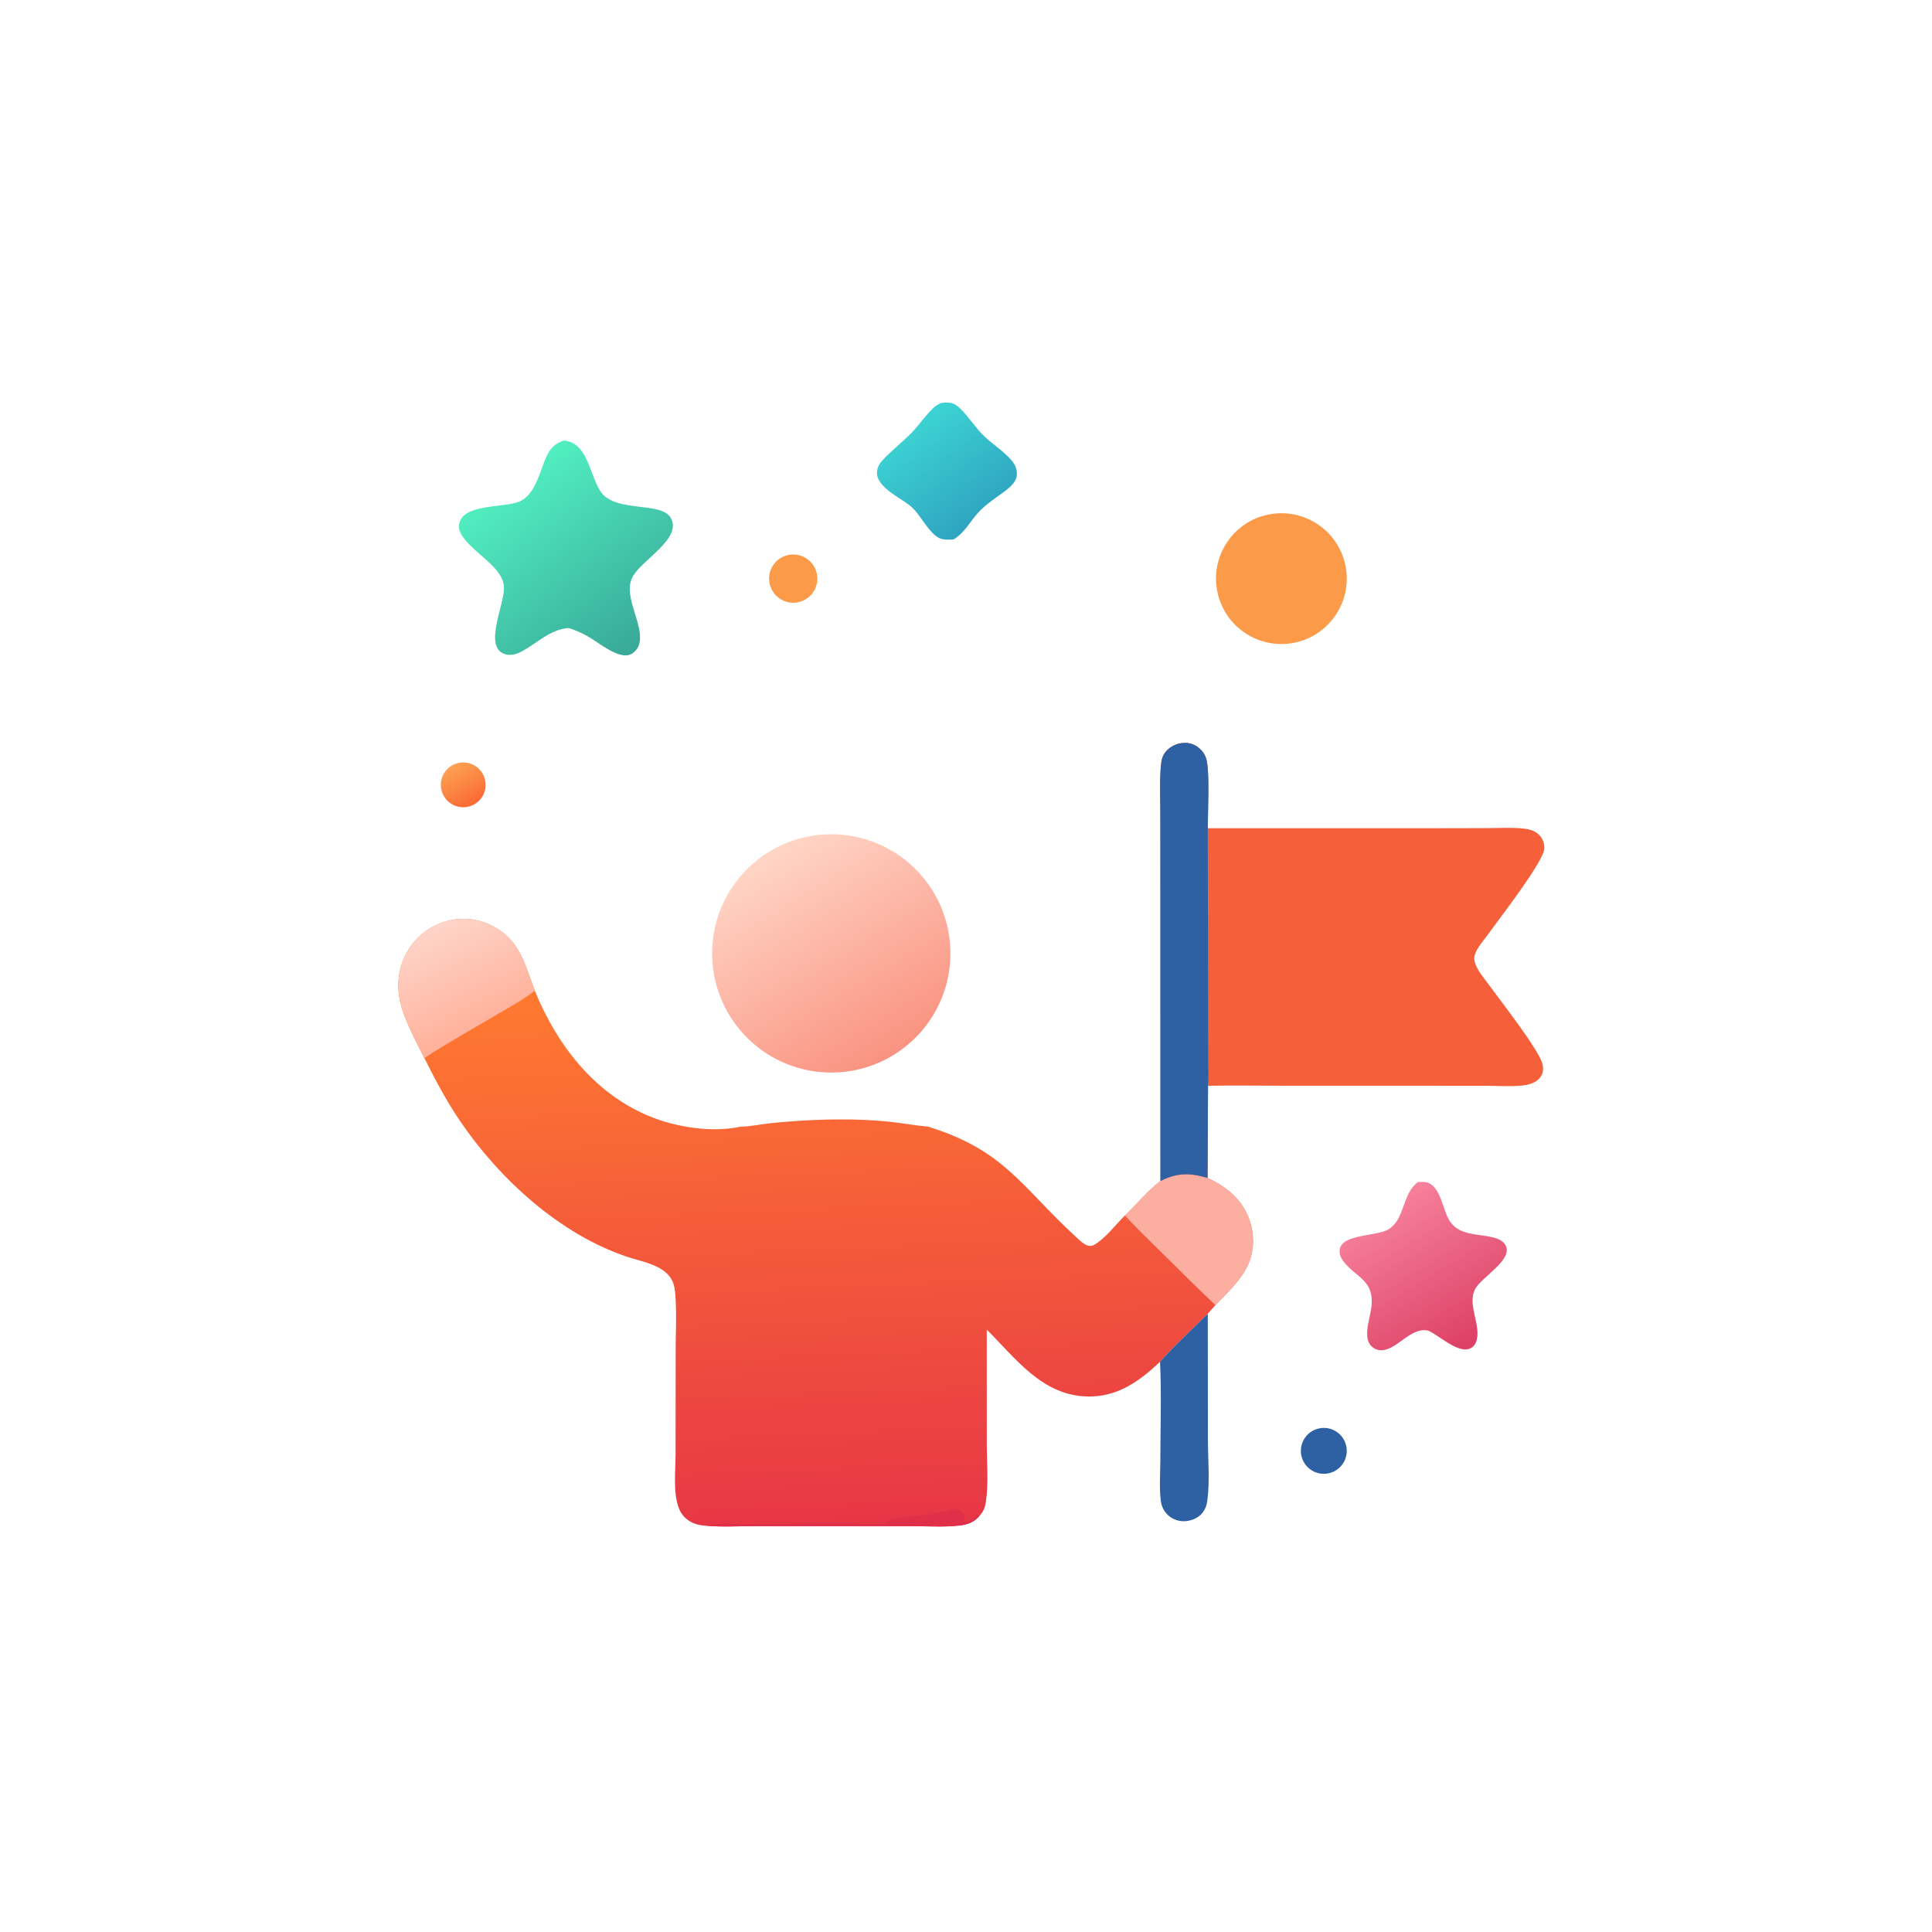
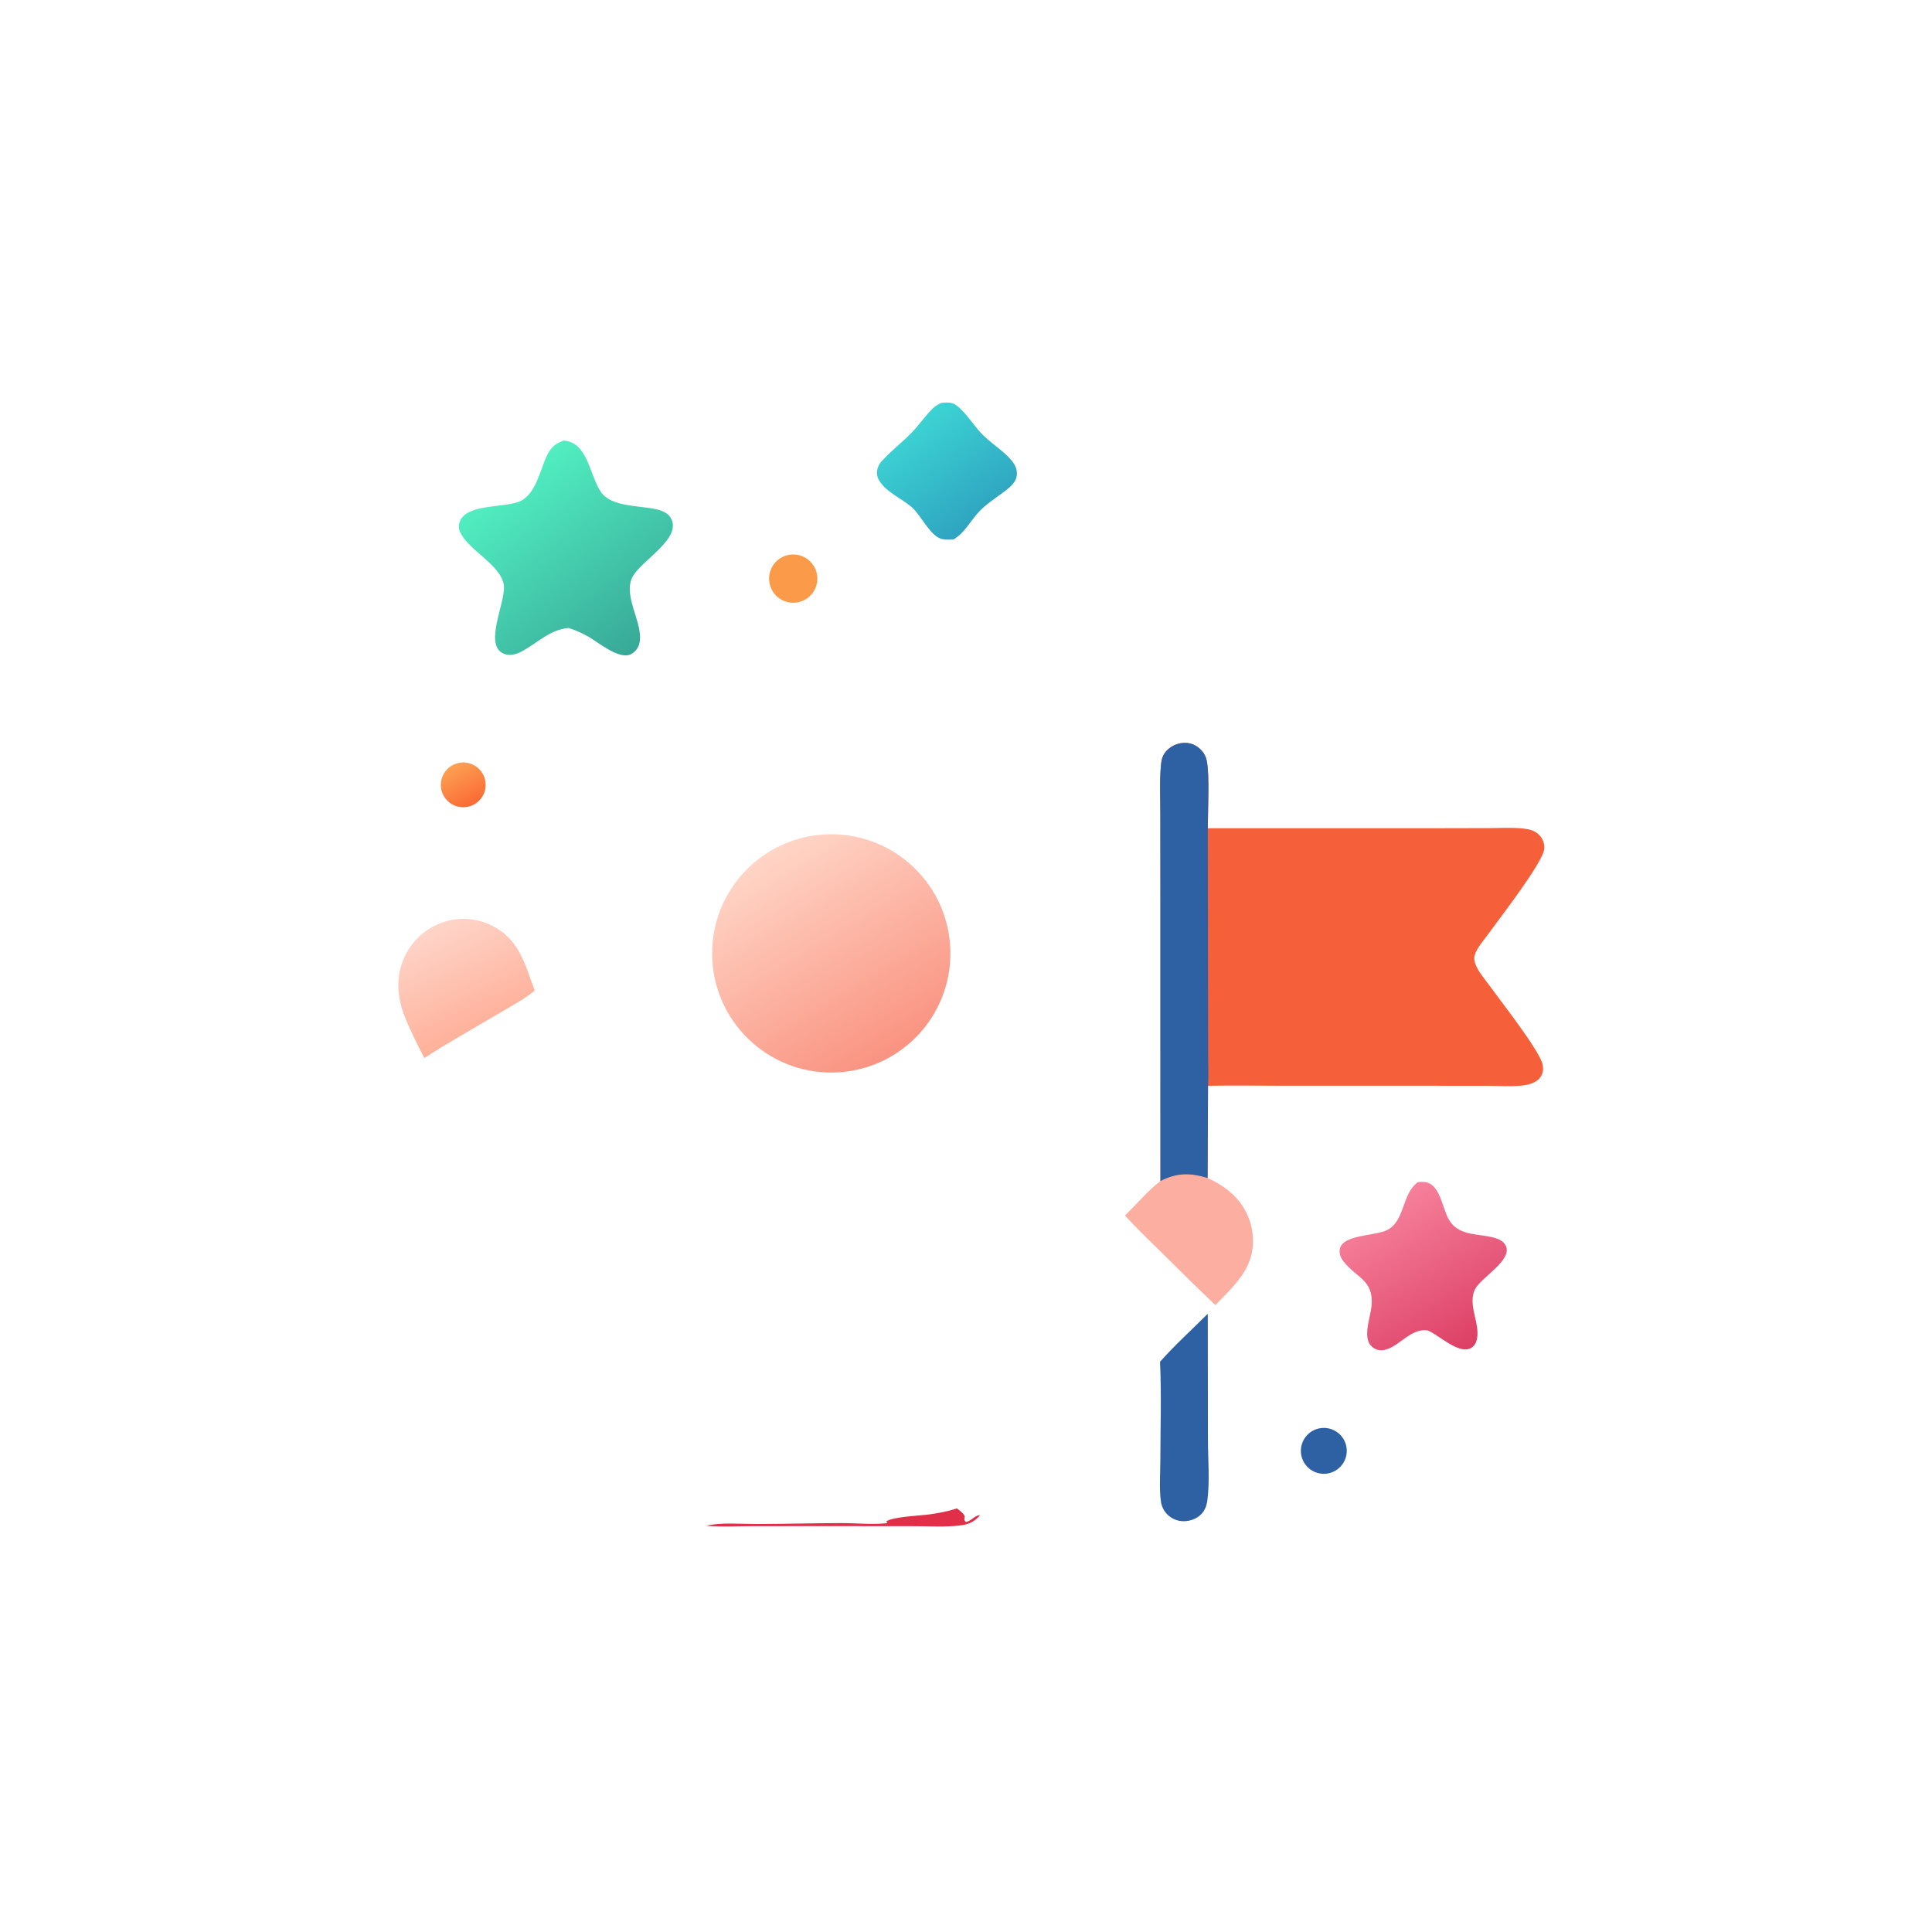
<svg xmlns="http://www.w3.org/2000/svg" id="Layer_1" version="1.1" viewBox="0 0 1024 1024">
  <defs>
    <style>
      .st0 {
        fill: #fb9a48;
      }

      .st1 {
        fill: url(#linear-gradient2);
      }

      .st2 {
        fill: url(#linear-gradient1);
      }

      .st3 {
        fill: url(#linear-gradient3);
      }

      .st4 {
        fill: url(#linear-gradient6);
      }

      .st5 {
        fill: url(#linear-gradient5);
      }

      .st6 {
        fill: url(#linear-gradient4);
      }

      .st7 {
        fill: #e02f49;
      }

      .st8 {
        fill: url(#linear-gradient);
      }

      .st9 {
        fill: #2e61a3;
      }

      .st10 {
        fill: #f5603a;
      }

      .st11 {
        fill: #fcaea1;
      }
    </style>
    <linearGradient id="linear-gradient" x1="1316.26" y1="-41.01" x2="1340.95" y2="-619.55" gradientTransform="translate(-223.5 499.5) scale(.5 -.5)" gradientUnits="userSpaceOnUse">
      <stop offset="0" stop-color="#ff7a30" />
      <stop offset="1" stop-color="#e73646" />
    </linearGradient>
    <linearGradient id="linear-gradient1" x1="958.14" y1="-88.96" x2="906.83" y2="15.48" gradientTransform="translate(-223.5 499.5) scale(.5 -.5)" gradientUnits="userSpaceOnUse">
      <stop offset="0" stop-color="#ffb19b" />
      <stop offset="1" stop-color="#fed4c8" />
    </linearGradient>
    <linearGradient id="linear-gradient2" x1="1392.77" y1="-117.92" x2="1263.09" y2="95.45" gradientTransform="translate(-223.5 499.5) scale(.5 -.5)" gradientUnits="userSpaceOnUse">
      <stop offset="0" stop-color="#fa9381" />
      <stop offset="1" stop-color="#ffd5c6" />
    </linearGradient>
    <linearGradient id="linear-gradient3" x1="1118.58" y1="310.67" x2="985.68" y2="488.69" gradientTransform="translate(-223.5 499.5) scale(.5 -.5)" gradientUnits="userSpaceOnUse">
      <stop offset="0" stop-color="#38a998" />
      <stop offset="1" stop-color="#51eec1" />
    </linearGradient>
    <linearGradient id="linear-gradient4" x1="2003.84" y1="-427.7" x2="1913.57" y2="-278.67" gradientTransform="translate(-223.5 499.5) scale(.5 -.5)" gradientUnits="userSpaceOnUse">
      <stop offset="0" stop-color="#dd4065" />
      <stop offset="1" stop-color="#f6809b" />
    </linearGradient>
    <linearGradient id="linear-gradient5" x1="1485.52" y1="451.24" x2="1413.53" y2="548.06" gradientTransform="translate(-223.5 499.5) scale(.5 -.5)" gradientUnits="userSpaceOnUse">
      <stop offset="0" stop-color="#2fa5c1" />
      <stop offset="1" stop-color="#3cd3d3" />
    </linearGradient>
    <linearGradient id="linear-gradient6" x1="948.34" y1="148.28" x2="927.06" y2="187.03" gradientTransform="translate(-223.5 499.5) scale(.5 -.5)" gradientUnits="userSpaceOnUse">
      <stop offset="0" stop-color="#fa6c35" />
      <stop offset="1" stop-color="#fda053" />
    </linearGradient>
  </defs>
-   <path class="st8" d="M224.89,560.78c-3.65-7.24-7.47-14.53-10.42-22.09-4-10.26-4.82-20.82-.27-31.08,3.75-8.44,10.72-15.04,19.35-18.34,8.41-3.27,17.79-2.99,25.99.78,15.6,7.12,18.41,20.39,23.89,34.97,11.62,28.56,31.21,54.2,60.34,66.43,14.21,5.97,33.52,9.05,48.79,5.7l.75-.02c4.93-.15,9.75-1.21,14.64-1.77,7.69-.8,15.4-1.38,23.13-1.72,12.98-.53,26.18-.49,39.12.77,7.26.7,14.46,2.09,21.72,2.74,40.51,12.48,49.38,31.8,78.08,58.18,2.48,2.28,6.33,6.51,9.84,4.51,6.15-3.49,11.32-10.68,16.4-15.6,6.29-5.97,11.93-12.99,18.83-18.26,8.91-4.51,15.62-4.4,24.99-1.62,9.86,4.55,18.03,11.11,21.93,21.58,2.92,7.84,2.95,16.72-.52,24.39-3.72,8.25-11.11,14.91-17.26,21.39l-4.05,4.59c-8.38,8.4-17.48,16.59-25.31,25.46-11,10.38-22.7,18.76-38.48,18.4-23.99-.54-37.89-20.03-53.36-35.45v60.2c.01,10.05,1.02,21.36-.5,31.25-.41,2.72-1.18,4.74-3,6.82-3.02,3.76-6.35,5.04-11.04,5.57-7.7.87-15.82.37-23.58.35l-39.82-.04-46.2.02c-8.04,0-16.46.52-24.45-.23-2.04-.04-4.29-.4-6.2-1.1-3.94-1.45-6.95-4.28-8.43-8.23-3.16-8.43-1.72-19.99-1.71-28.9l.04-54.98c0-9.59.57-19.58-.17-29.12-.2-2.6-.58-5.46-1.79-7.79-4.12-8.04-15.87-9.79-23.73-12.41-35.67-11.9-67.61-41.15-88.51-71.84-7.26-10.66-13.26-21.99-19.01-33.51Z" />
  <path class="st2" d="M224.89,560.78c-3.65-7.24-7.47-14.53-10.42-22.09-4-10.26-4.82-20.82-.27-31.08,3.75-8.44,10.72-15.04,19.35-18.34,8.41-3.27,17.79-2.99,25.99.78,15.6,7.12,18.41,20.39,23.89,34.97-5.64,4.68-12.52,8.24-18.82,11.99-13.21,7.88-26.84,15.37-39.72,23.77Z" />
  <path class="st11" d="M615.06,625.98c8.91-4.51,15.62-4.4,24.99-1.62,9.86,4.55,18.03,11.11,21.93,21.58,2.92,7.84,2.95,16.72-.52,24.39-3.72,8.25-11.11,14.91-17.26,21.39-9.59-9.01-18.86-18.28-28.21-27.54-6.64-6.58-13.46-13.04-19.76-19.94,6.29-5.97,11.93-12.99,18.83-18.26Z" />
  <path class="st7" d="M374.4,808.65c8.05-1.82,17.48-.93,25.73-.92,15.13.03,30.24-.43,45.36-.46,8.08-.02,16.87.9,24.81.04l-.55-.9c3.05-2.51,18.7-3.15,23.06-3.77,4.72-.67,9.82-1.6,14.32-3.17,7.39,5.29,2.16,4.75,4.84,7.25,2.67-.54,4.33-3.14,6.85-3.61.22-.04.45-.07.67-.11-3.02,3.76-6.35,5.04-11.04,5.57-7.7.87-15.82.37-23.58.35l-39.82-.04-46.2.02c-8.04,0-16.46.52-24.45-.23Z" />
  <path class="st1" d="M439.46,442.18c34.87-.62,63.65,27.14,64.27,62,.63,34.87-27.12,63.65-61.99,64.28-34.88.64-63.66-27.13-64.29-62-.63-34.88,27.14-63.66,62.01-64.28Z" />
  <path class="st10" d="M615.06,625.98l-.02-148.49-.03-45.78c0-8.56-.46-17.4.3-25.92.28-3.18.78-5.5,3.03-7.91,2.58-2.71,6.17-4.21,9.91-4.14,3.36.05,6.21,1.47,8.5,3.9,1.47,1.56,2.4,3.43,2.84,5.52,1.59,7.56.57,26.99.55,35.81l115.05.02,33.48-.07c6.14-.02,12.61-.45,18.72.22,3.21.35,6.2,1.08,8.5,3.49,1.86,1.93,2.81,4.57,2.61,7.24-.57,7.19-23.9,37.1-29.48,44.92-2.3,3.23-6.41,7.72-7.41,11.55-.28,1.08-.27,2.14-.02,3.23,1.01,4.43,5.05,8.91,7.7,12.58,5.83,8.07,26.32,34.17,28.23,41.71.85,3.33.12,6.53-2.66,8.7-2.35,1.84-5.41,2.53-8.32,2.82-6,.59-12.25.15-18.28.12l-29.02-.03h-78.64c-13.43,0-26.92-.26-40.34.03l-.23,48.85c-9.36-2.78-16.08-2.88-24.99,1.62Z" />
  <path class="st9" d="M615.06,625.98l-.02-148.49-.03-45.78c0-8.56-.46-17.4.3-25.92.28-3.18.78-5.5,3.03-7.91,2.58-2.71,6.17-4.21,9.91-4.14,3.36.05,6.21,1.47,8.5,3.9,1.47,1.56,2.4,3.43,2.84,5.52,1.59,7.56.57,26.99.55,35.81l.15,91.42.04,29.62c.01,5.11.28,10.38-.05,15.48l-.23,48.85c-9.36-2.78-16.08-2.88-24.99,1.62Z" />
  <path class="st3" d="M298.82,233.52c.71.05.6.03,1.26.14,11.78,2.06,12.65,19.06,18.56,27.31,5.32,7.43,19.26,7.04,27.59,8.62,3.22.61,7.34,1.73,9.16,4.7,6.84,11.17-16.14,22.86-20.37,31.94-4.91,10.56,6.79,25.2,3.69,35.39-.66,2.16-2.36,4.21-4.42,5.18-6.24,2.96-17.03-6.27-22.44-9.36-3.41-1.94-6.78-3.43-10.52-4.6-9.83.87-16.05,7.61-24.28,12.15-2.87,1.59-6.24,2.8-9.5,1.7-11.83-4,.59-27.35-.5-36.37-1.32-10.91-18.84-18.55-23.18-28.34-.95-2.13-.82-4.09.12-6.2,3.76-8.42,23.05-6.84,30.8-9.75,9.22-3.46,11.25-16.66,15.11-24.6,2.09-4.29,4.46-6.4,8.92-7.93Z" />
  <path class="st6" d="M751.49,626.58c1.68-.16,3.31-.3,4.96.18,7.02,2.07,8.18,14.07,11.52,19.74,5.13,8.73,15.27,7.19,23.79,9.47,2.45.65,4.97,1.74,6.23,4.09,4.07,7.6-12.54,16.74-15.98,22.89-4.76,8.52,3.38,19.46.43,28.09-.59,1.72-1.77,3.11-3.48,3.78-6.29,2.47-15.92-6.73-21.53-9.35-.19-.09-.39-.17-.58-.26-9.85-1.93-17.03,11.53-25.89,10.38-1.79-.24-3.63-1.38-4.72-2.81-3.77-4.97.13-14.68.68-20.41,1.35-14.05-7.8-14.79-14.86-23.84-1.42-1.83-2.33-3.97-1.96-6.31,1.3-8.18,19.3-6.91,25.55-10.49,9.15-5.23,7.25-18.79,15.82-25.15Z" />
  <path class="st5" d="M498.61,213.62c1.66-.22,3.62-.37,5.27-.09,1.99.34,3.69,1.7,5.1,3.06,4.6,4.39,7.91,10.07,12.54,14.51,4.82,4.64,11.82,8.85,15.61,14.25,1.5,2.14,2.22,4.88,1.66,7.46-.76,3.51-4.59,6.35-7.34,8.37-4.26,3.13-8.72,6.05-12.4,9.89-4.74,4.94-7.62,11.32-13.7,14.87-1.94.09-4.1.2-6-.21-6.2-1.35-11.17-12.56-15.97-16.79-5.38-4.74-13.61-7.96-17.39-14.23-1.22-2.02-1.47-4.19-.83-6.46.4-1.39,1.11-2.67,2.09-3.74,4.89-5.41,10.8-9.92,15.9-15.14,4.03-4.12,7.29-9.1,11.43-13.06,1.18-1.13,2.59-1.91,4.02-2.68Z" />
  <path class="st9" d="M614.84,721.77c7.83-8.88,16.93-17.06,25.31-25.46l.07,66.43c.02,10.59,1.07,22.09-.3,32.54-.36,2.77-1.32,5.32-3.31,7.35-2.37,2.41-5.9,3.64-9.26,3.65-3.42,0-6.69-1.44-9.01-3.97-1.71-1.88-2.73-4.17-3.06-6.68-.91-6.83-.3-14.33-.28-21.24.03-17.47.66-35.17-.16-52.61Z" />
  <path class="st0" d="M417.24,294.29c6.82-1.75,13.76,2.34,15.55,9.14,1.79,6.81-2.26,13.78-9.05,15.6-6.85,1.84-13.89-2.25-15.69-9.11s2.33-13.88,9.2-15.64Z" />
  <path class="st9" d="M699.94,756.94c6.67-.95,12.84,3.71,13.76,10.38s-3.76,12.82-10.43,13.72c-6.64.89-12.74-3.75-13.67-10.39-.91-6.64,3.71-12.76,10.34-13.71Z" />
  <path class="st4" d="M243.37,404.3c6.44-1.19,12.63,3.07,13.83,9.51s-3.05,12.64-9.49,13.85c-6.46,1.21-12.67-3.04-13.87-9.5-1.2-6.46,3.06-12.66,9.52-13.86Z" />
-   <path class="st0" d="M670.56,273.12c18.46-4.73,37.28,6.34,42.12,24.77,4.84,18.43-6.12,37.31-24.52,42.26-18.56,4.98-37.63-6.08-42.51-24.67-4.88-18.59,6.3-37.59,24.91-42.36Z" />
</svg>